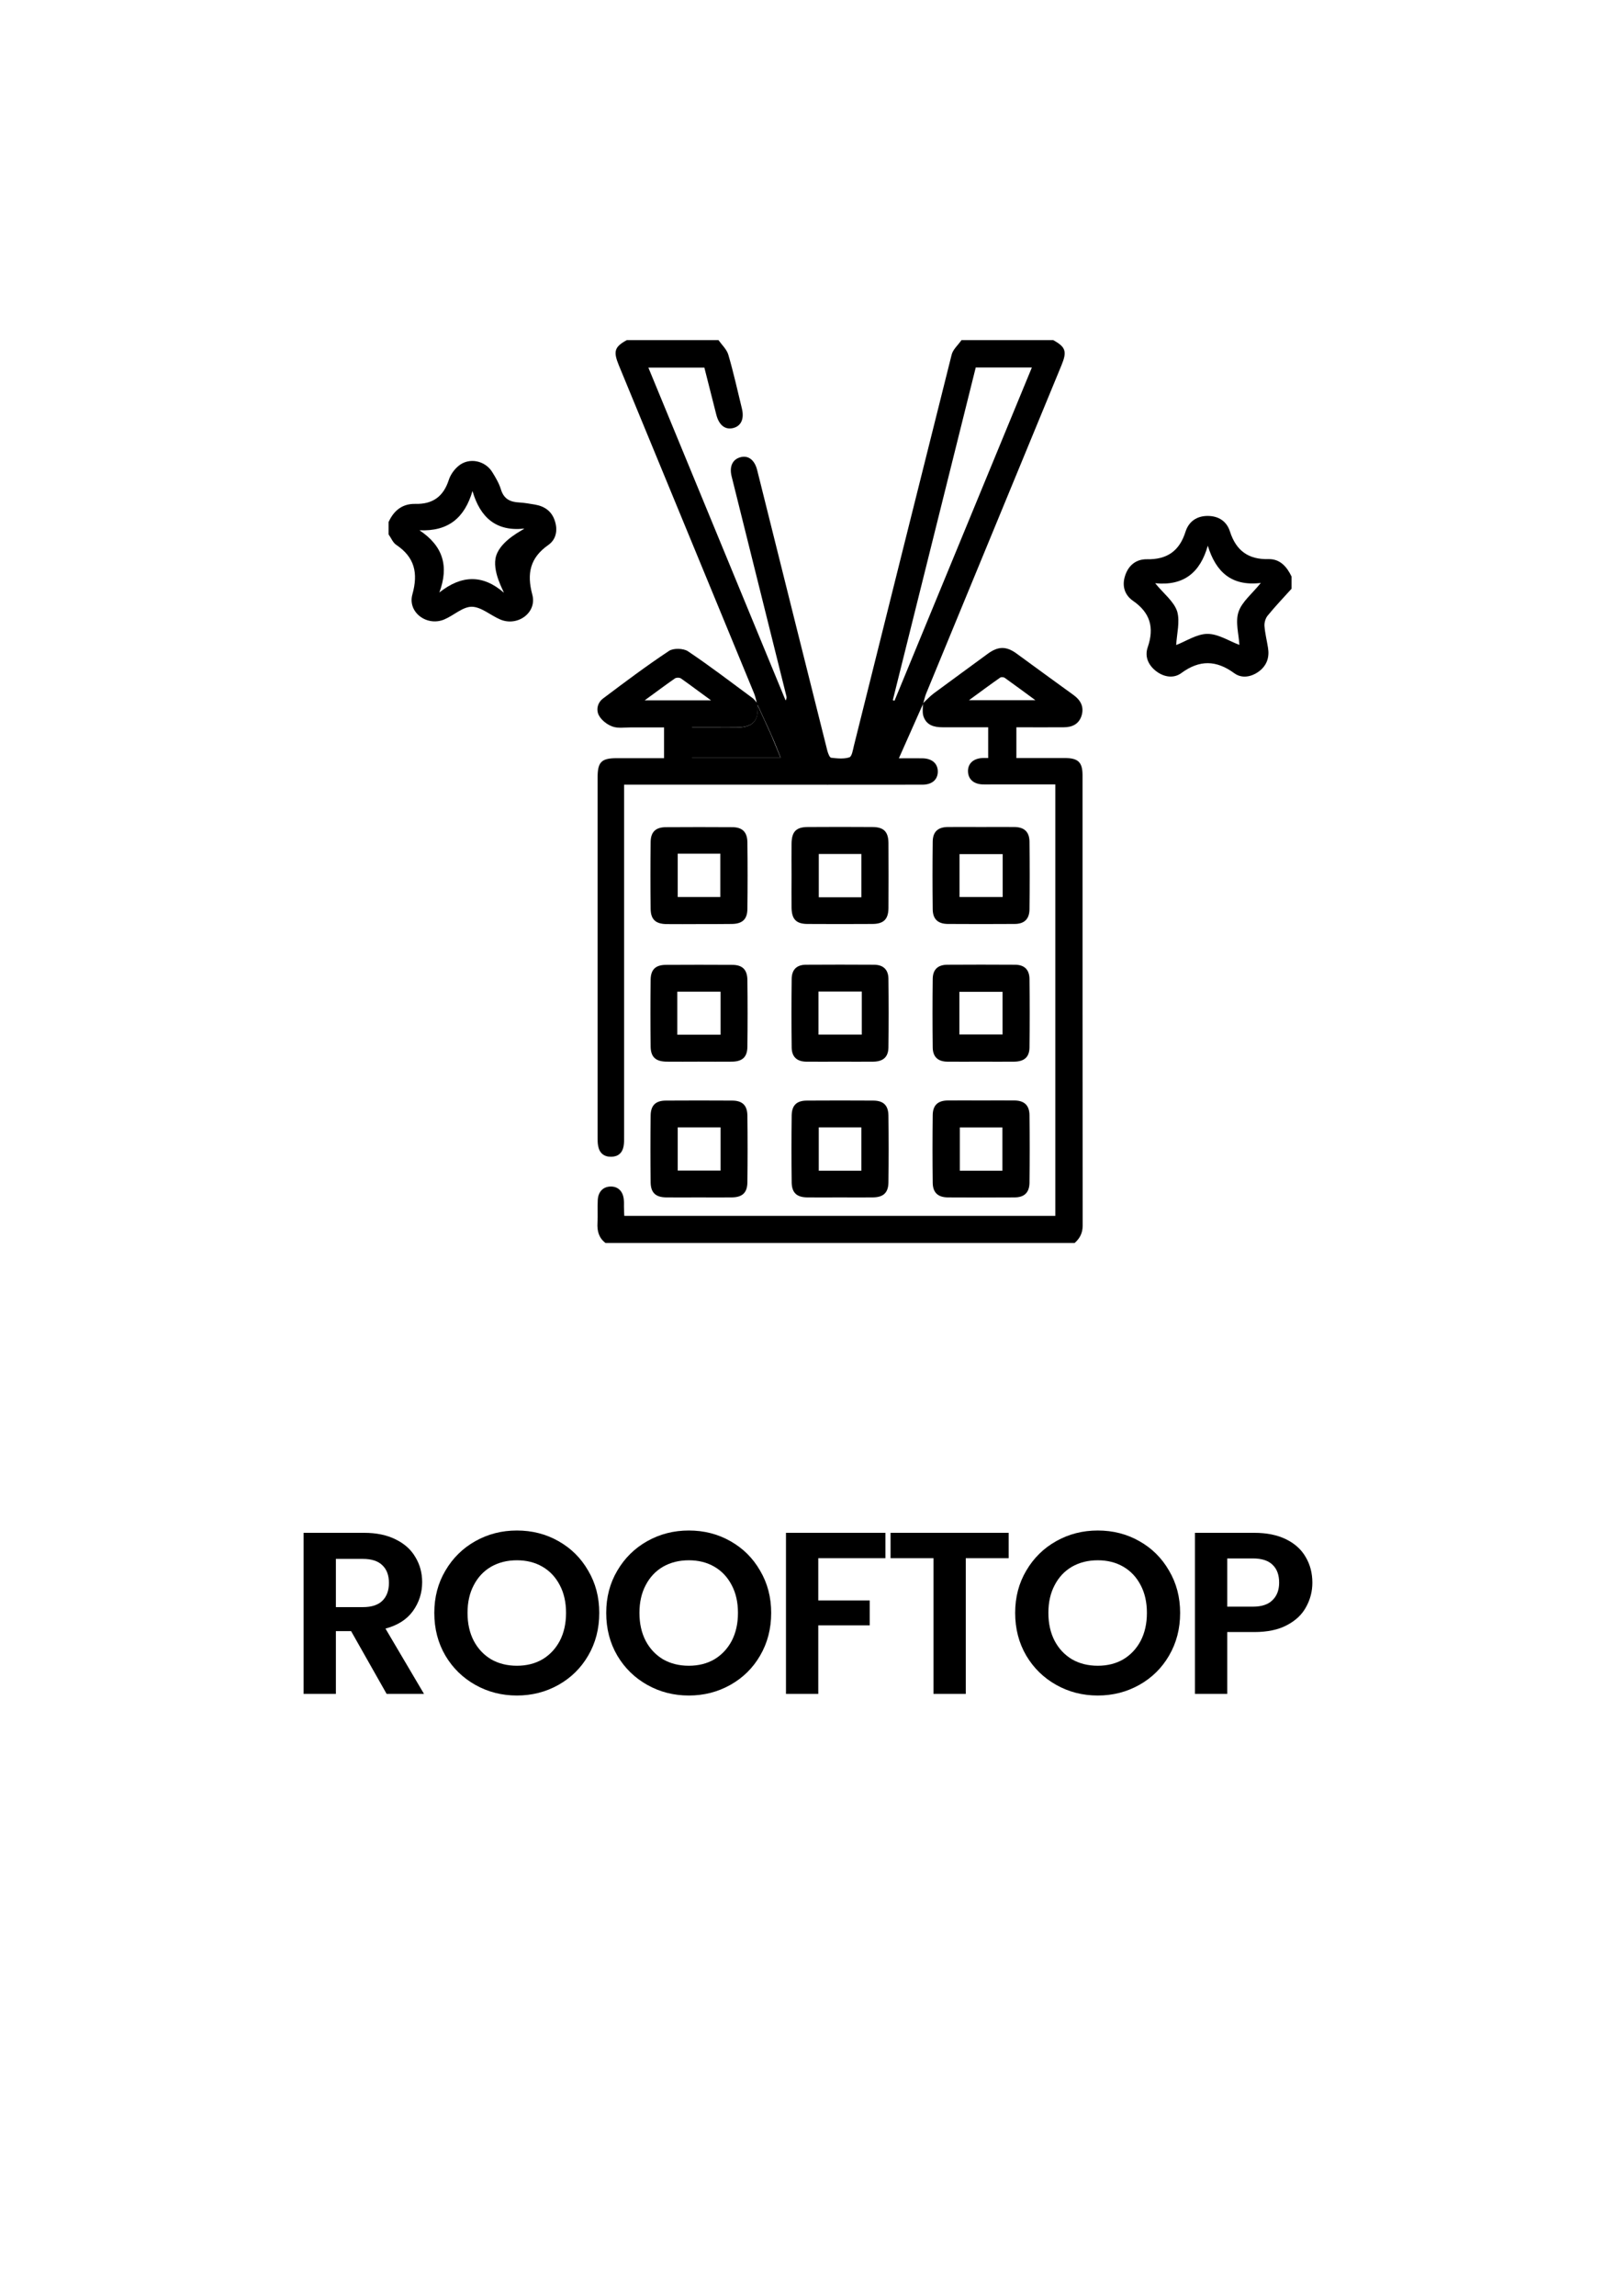
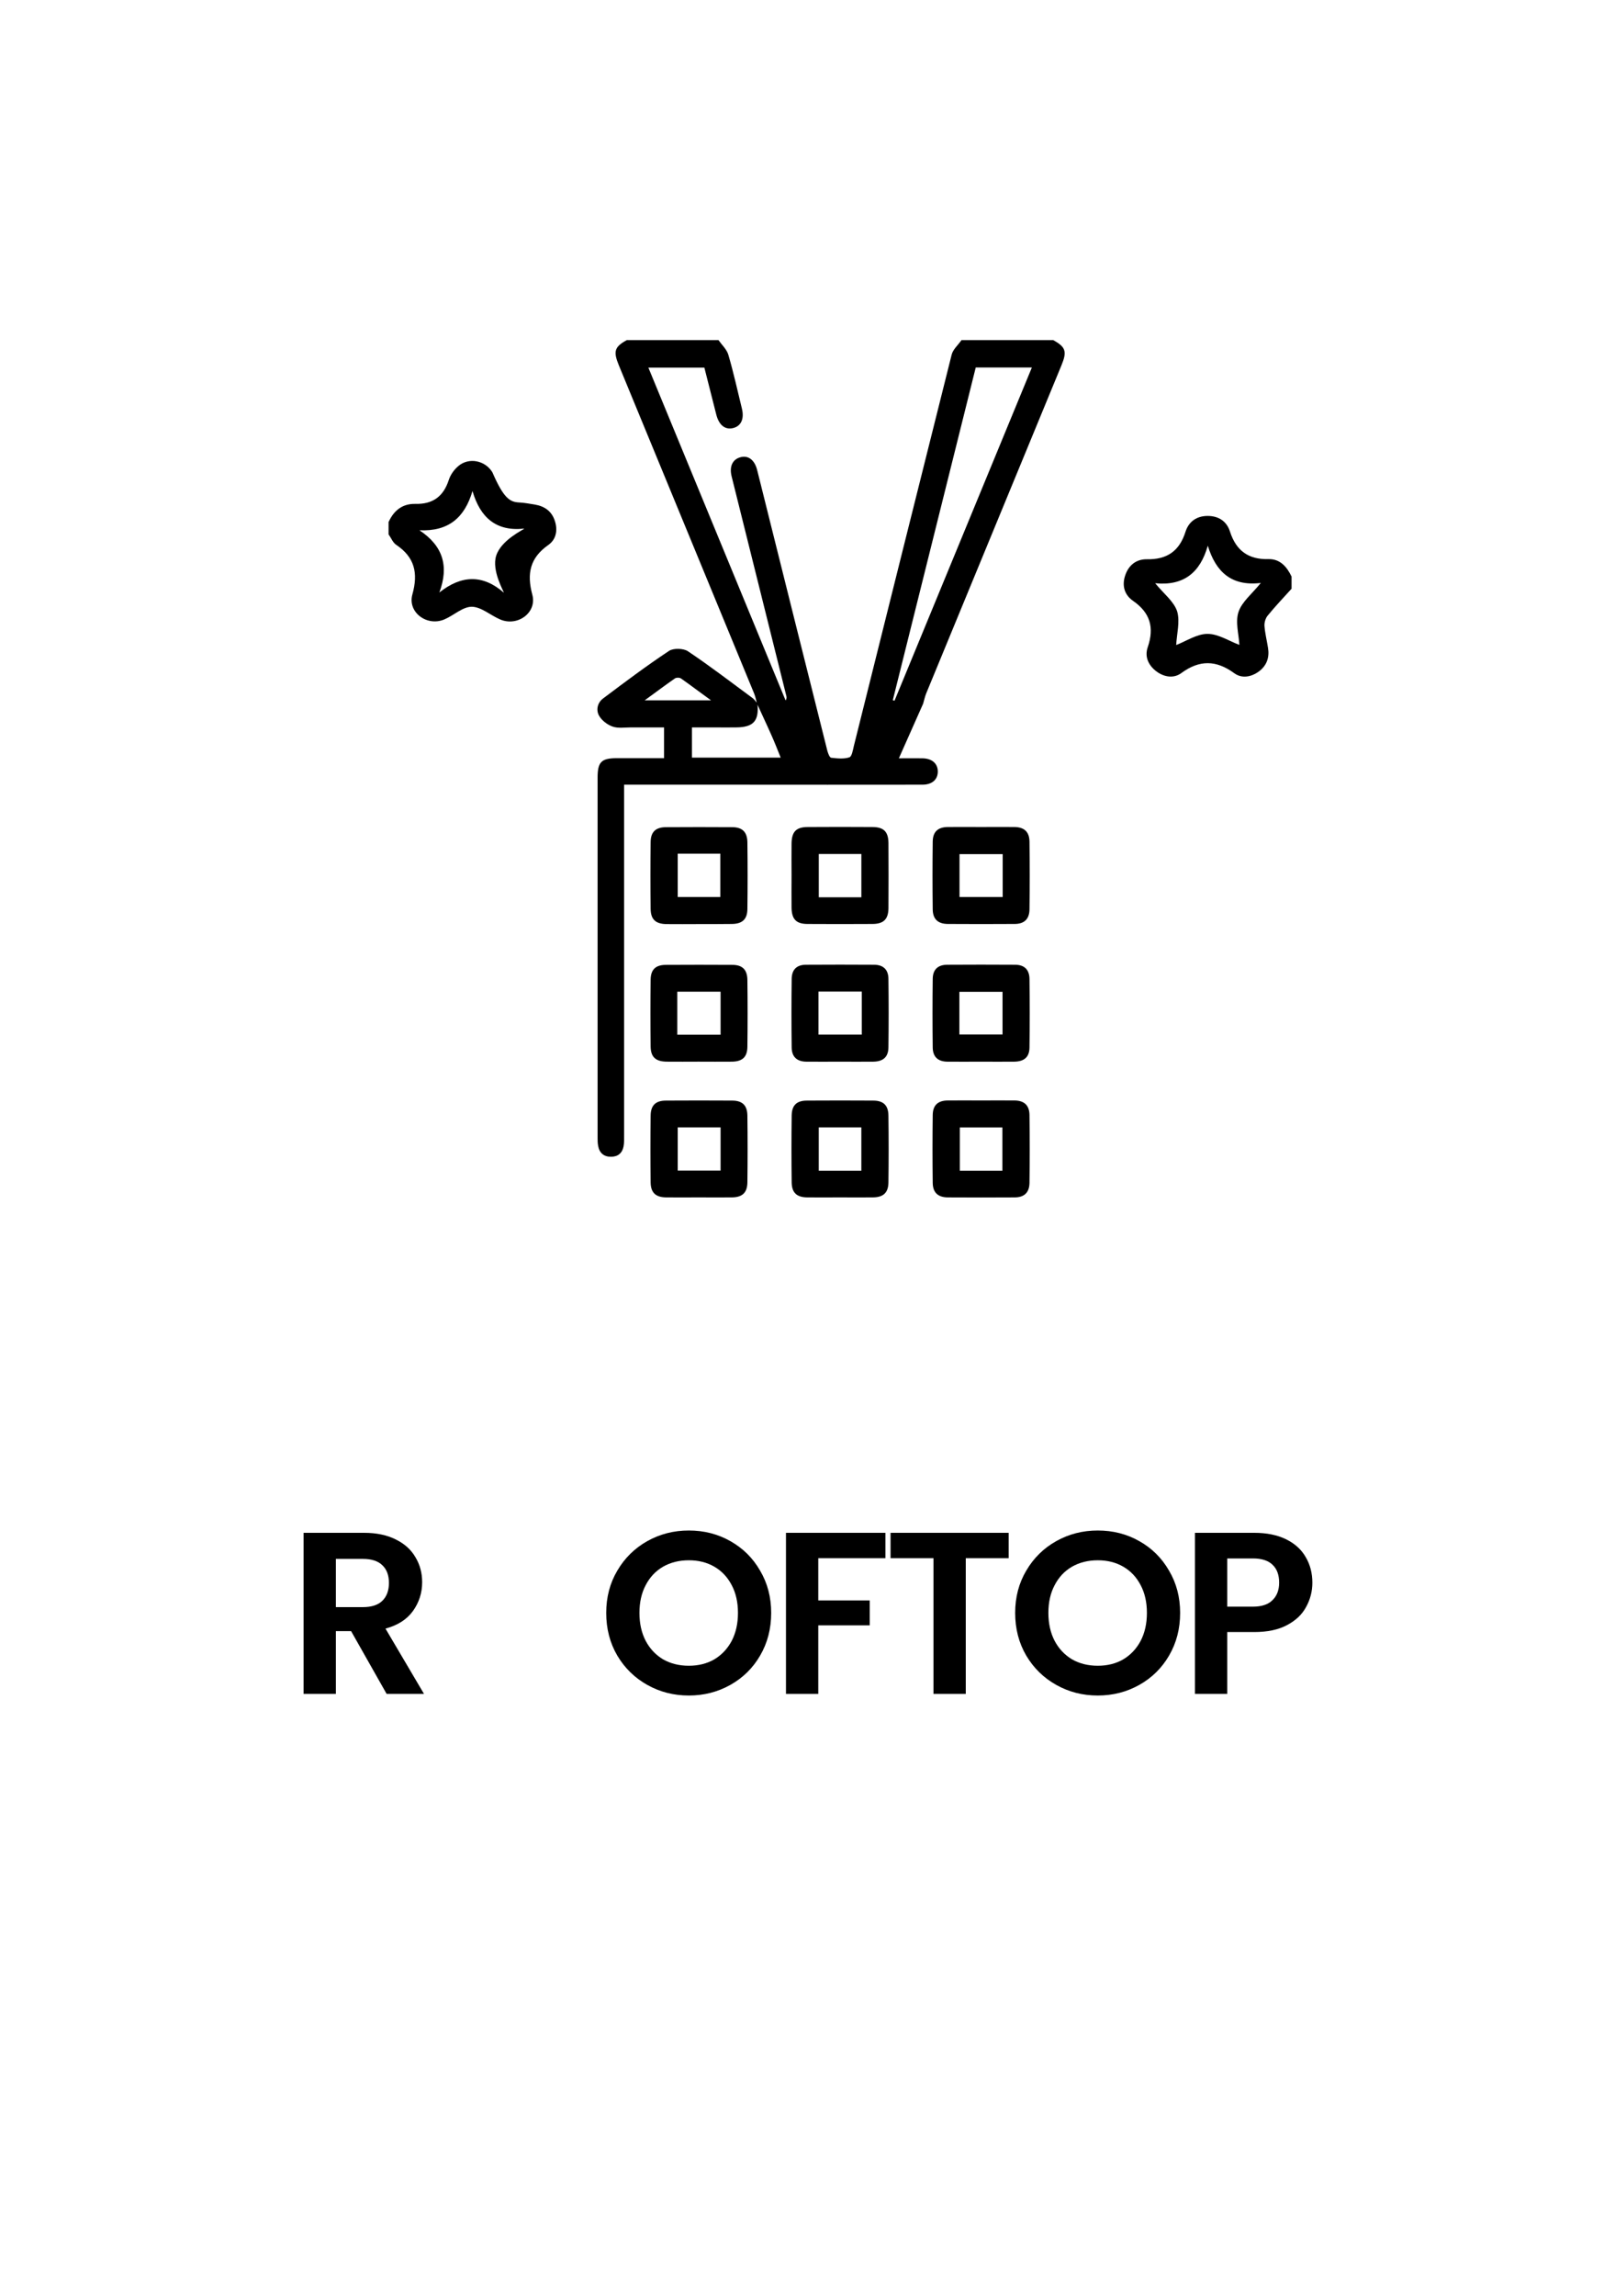
<svg xmlns="http://www.w3.org/2000/svg" width="133" height="189" viewBox="0 0 133 189" fill="none">
  <path d="M108.077 130.294C108.077 131.004 107.906 131.669 107.564 132.289C107.235 132.91 106.709 133.41 105.987 133.79C105.278 134.17 104.379 134.36 103.289 134.36H101.066V139.452H98.406V126.19H103.289C104.315 126.19 105.189 126.368 105.911 126.722C106.633 127.077 107.172 127.565 107.526 128.185C107.894 128.806 108.077 129.509 108.077 130.294ZM103.175 132.27C103.897 132.27 104.436 132.093 104.79 131.738C105.158 131.384 105.341 130.902 105.341 130.294C105.341 129.661 105.164 129.173 104.809 128.831C104.455 128.477 103.91 128.299 103.175 128.299H101.066V132.27H103.175Z" fill="black" />
  <path d="M90.404 139.585C89.162 139.585 88.022 139.294 86.984 138.711C85.945 138.128 85.122 137.324 84.514 136.298C83.906 135.259 83.602 134.088 83.602 132.783C83.602 131.491 83.906 130.332 84.514 129.306C85.122 128.267 85.945 127.457 86.984 126.874C88.022 126.291 89.162 126 90.404 126C91.658 126 92.798 126.291 93.824 126.874C94.862 127.457 95.679 128.267 96.275 129.306C96.883 130.332 97.187 131.491 97.187 132.783C97.187 134.088 96.883 135.259 96.275 136.298C95.679 137.324 94.862 138.128 93.824 138.711C92.785 139.294 91.645 139.585 90.404 139.585ZM90.404 137.134C91.202 137.134 91.905 136.957 92.513 136.602C93.121 136.235 93.596 135.728 93.938 135.082C94.28 134.423 94.451 133.657 94.451 132.783C94.451 131.909 94.28 131.149 93.938 130.503C93.596 129.844 93.121 129.338 92.513 128.983C91.905 128.628 91.202 128.451 90.404 128.451C89.606 128.451 88.896 128.628 88.276 128.983C87.668 129.338 87.193 129.844 86.851 130.503C86.509 131.149 86.338 131.909 86.338 132.783C86.338 133.657 86.509 134.423 86.851 135.082C87.193 135.728 87.668 136.235 88.276 136.602C88.896 136.957 89.606 137.134 90.404 137.134Z" fill="black" />
  <path d="M83.068 126.19V128.28H79.534V139.452H76.874V128.28H73.34V126.19H83.068Z" fill="black" />
  <path d="M72.916 126.19V128.28H67.387V131.757H71.624V133.809H67.387V139.452H64.727V126.19H72.916Z" fill="black" />
  <path d="M56.726 139.585C55.484 139.585 54.344 139.294 53.306 138.711C52.267 138.128 51.444 137.324 50.836 136.298C50.228 135.259 49.924 134.088 49.924 132.783C49.924 131.491 50.228 130.332 50.836 129.306C51.444 128.267 52.267 127.457 53.306 126.874C54.344 126.291 55.484 126 56.726 126C57.98 126 59.12 126.291 60.146 126.874C61.184 127.457 62.002 128.267 62.597 129.306C63.205 130.332 63.509 131.491 63.509 132.783C63.509 134.088 63.205 135.259 62.597 136.298C62.002 137.324 61.184 138.128 60.146 138.711C59.107 139.294 57.967 139.585 56.726 139.585ZM56.726 137.134C57.524 137.134 58.227 136.957 58.835 136.602C59.443 136.235 59.918 135.728 60.26 135.082C60.602 134.423 60.773 133.657 60.773 132.783C60.773 131.909 60.602 131.149 60.26 130.503C59.918 129.844 59.443 129.338 58.835 128.983C58.227 128.628 57.524 128.451 56.726 128.451C55.928 128.451 55.218 128.628 54.598 128.983C53.99 129.338 53.515 129.844 53.173 130.503C52.831 131.149 52.66 131.909 52.66 132.783C52.66 133.657 52.831 134.423 53.173 135.082C53.515 135.728 53.99 136.235 54.598 136.602C55.218 136.957 55.928 137.134 56.726 137.134Z" fill="black" />
-   <path d="M42.568 139.585C41.326 139.585 40.186 139.294 39.148 138.711C38.109 138.128 37.286 137.324 36.678 136.298C36.07 135.259 35.766 134.088 35.766 132.783C35.766 131.491 36.07 130.332 36.678 129.306C37.286 128.267 38.109 127.457 39.148 126.874C40.186 126.291 41.326 126 42.568 126C43.822 126 44.962 126.291 45.988 126.874C47.026 127.457 47.843 128.267 48.439 129.306C49.047 130.332 49.351 131.491 49.351 132.783C49.351 134.088 49.047 135.259 48.439 136.298C47.843 137.324 47.026 138.128 45.988 138.711C44.949 139.294 43.809 139.585 42.568 139.585ZM42.568 137.134C43.366 137.134 44.069 136.957 44.677 136.602C45.285 136.235 45.76 135.728 46.102 135.082C46.444 134.423 46.615 133.657 46.615 132.783C46.615 131.909 46.444 131.149 46.102 130.503C45.76 129.844 45.285 129.338 44.677 128.983C44.069 128.628 43.366 128.451 42.568 128.451C41.77 128.451 41.06 128.628 40.44 128.983C39.832 129.338 39.357 129.844 39.015 130.503C38.673 131.149 38.502 131.909 38.502 132.783C38.502 133.657 38.673 134.423 39.015 135.082C39.357 135.728 39.832 136.235 40.44 136.602C41.06 136.957 41.77 137.134 42.568 137.134Z" fill="black" />
  <path d="M31.84 139.452L28.914 134.284H27.66V139.452H25V126.19H29.978C31.004 126.19 31.878 126.374 32.6 126.741C33.322 127.096 33.86 127.584 34.215 128.204C34.582 128.812 34.766 129.496 34.766 130.256C34.766 131.13 34.513 131.922 34.006 132.631C33.499 133.328 32.746 133.809 31.745 134.075L34.918 139.452H31.84ZM27.66 132.308H29.883C30.605 132.308 31.143 132.131 31.498 131.776C31.853 131.422 32.03 130.934 32.03 130.313C32.03 129.693 31.853 129.211 31.498 128.869C31.143 128.515 30.605 128.337 29.883 128.337H27.66V132.308Z" fill="black" />
  <path d="M53.094 57.654H58.553C57.624 56.981 56.857 56.4 56.079 55.854C55.963 55.773 55.695 55.773 55.579 55.854C54.789 56.4 54.023 56.981 53.094 57.654ZM73.525 57.643C73.572 57.654 73.618 57.666 73.665 57.689C77.428 48.571 81.18 39.465 84.978 30.253H80.355C78.078 39.383 75.802 48.513 73.525 57.643ZM86.755 28.012C87.766 28.569 87.882 28.941 87.417 30.068C83.7 39.081 79.983 48.095 76.266 57.108C76.162 57.376 76.104 57.654 76.022 57.933C75.372 59.397 74.722 60.86 74.025 62.428C74.78 62.428 75.372 62.417 75.964 62.428C76.754 62.44 77.231 62.858 77.231 63.52C77.231 64.182 76.754 64.6 75.964 64.6C70.761 64.612 65.557 64.6 60.353 64.6C57.67 64.6 54.987 64.6 52.292 64.6H51.398V65.564C51.398 74.857 51.398 84.149 51.398 93.442C51.398 93.755 51.409 94.08 51.351 94.382C51.247 94.928 50.887 95.23 50.329 95.23C49.748 95.242 49.365 94.928 49.261 94.347C49.214 94.115 49.214 93.871 49.214 93.627C49.214 83.754 49.214 73.881 49.214 64.008C49.214 62.73 49.528 62.417 50.794 62.417C52.071 62.417 53.349 62.417 54.685 62.417V59.885C53.779 59.885 52.861 59.885 51.955 59.885C51.444 59.885 50.898 59.977 50.445 59.815C50.016 59.664 49.562 59.315 49.342 58.932C49.063 58.456 49.202 57.84 49.679 57.492C51.456 56.156 53.233 54.82 55.091 53.589C55.452 53.345 56.276 53.368 56.648 53.612C58.471 54.832 60.225 56.179 61.991 57.48C62.142 57.596 62.247 57.77 62.374 57.91C62.525 59.339 62.061 59.873 60.632 59.885C60.028 59.896 59.424 59.885 58.82 59.885C58.204 59.885 57.589 59.885 56.985 59.885V62.37H64.291C64.024 61.708 63.791 61.104 63.524 60.512C63.141 59.641 62.734 58.793 62.34 57.921C62.27 57.643 62.212 57.364 62.107 57.097C58.39 48.083 54.673 39.069 50.956 30.056C50.492 28.918 50.608 28.558 51.618 28H59.169C59.447 28.395 59.854 28.767 59.981 29.208C60.411 30.672 60.736 32.158 61.097 33.633C61.306 34.493 61.027 35.097 60.342 35.248C59.703 35.387 59.215 34.992 58.994 34.156C58.657 32.844 58.332 31.531 58.007 30.265H53.396C57.194 39.465 60.946 48.571 64.697 57.666C64.802 57.503 64.779 57.387 64.755 57.283C63.257 51.266 61.747 45.237 60.249 39.209C60.051 38.396 60.33 37.815 60.98 37.641C61.619 37.467 62.142 37.861 62.351 38.686C62.549 39.453 62.734 40.231 62.932 41.009C64.663 47.944 66.393 54.878 68.136 61.813C68.194 62.022 68.322 62.37 68.449 62.382C68.949 62.44 69.495 62.498 69.948 62.347C70.157 62.277 70.238 61.743 70.319 61.406C73.002 50.673 75.674 39.941 78.369 29.208C78.473 28.767 78.903 28.407 79.182 28H86.755V28.012Z" fill="black" />
-   <path d="M85.282 57.655C84.341 56.97 83.551 56.377 82.75 55.808C82.657 55.739 82.448 55.727 82.366 55.785C81.553 56.354 80.752 56.947 79.799 57.644H85.282V57.655ZM76.001 57.911C76.303 57.632 76.57 57.33 76.895 57.086C78.371 55.994 79.858 54.914 81.344 53.822C82.204 53.195 82.866 53.183 83.725 53.81C85.293 54.949 86.85 56.099 88.418 57.225C89.01 57.655 89.289 58.213 89.069 58.921C88.848 59.618 88.29 59.874 87.605 59.874C86.327 59.885 85.05 59.874 83.702 59.874V62.406C85.05 62.406 86.374 62.406 87.698 62.406C88.79 62.406 89.15 62.754 89.15 63.823C89.15 76.182 89.15 88.541 89.161 100.899C89.161 101.503 88.929 101.956 88.499 102.328H49.866C49.309 101.91 49.169 101.341 49.204 100.679C49.239 100.052 49.193 99.424 49.227 98.797C49.262 98.088 49.692 97.682 50.308 97.682C50.923 97.682 51.33 98.1 51.376 98.809C51.4 99.029 51.376 99.25 51.388 99.459C51.388 99.657 51.4 99.842 51.411 100.098H86.908V64.578C85.131 64.578 83.4 64.578 81.658 64.578C81.414 64.578 81.17 64.59 80.938 64.578C80.194 64.555 79.741 64.16 79.718 63.521C79.695 62.882 80.136 62.452 80.88 62.406C81.019 62.394 81.17 62.406 81.379 62.406V59.874C80.113 59.874 78.87 59.874 77.616 59.874C76.907 59.874 76.291 59.699 76.048 58.968C75.943 58.666 76.013 58.271 76.001 57.911Z" fill="black" />
  <path d="M96.863 53.103C97.699 52.778 98.57 52.185 99.442 52.185C100.336 52.185 101.219 52.778 102.067 53.091C102.02 52.208 101.718 51.198 101.997 50.373C102.276 49.537 103.112 48.886 103.832 47.992C101.416 48.282 100.127 47.086 99.465 44.925C98.838 47.144 97.479 48.248 95.132 48.015C95.841 48.886 96.677 49.514 96.944 50.338C97.188 51.175 96.909 52.185 96.863 53.103ZM106.353 48.48C105.691 49.212 105.017 49.92 104.401 50.675C104.216 50.896 104.111 51.256 104.134 51.546C104.181 52.15 104.332 52.743 104.425 53.335C104.552 54.113 104.332 54.775 103.693 55.263C103.054 55.739 102.276 55.879 101.649 55.426C100.162 54.334 98.78 54.311 97.281 55.414C96.666 55.867 95.876 55.751 95.237 55.275C94.575 54.775 94.249 54.067 94.517 53.289C95.074 51.663 94.726 50.443 93.297 49.456C92.612 48.979 92.379 48.224 92.658 47.388C92.937 46.528 93.576 46.029 94.447 46.041C96.108 46.075 97.13 45.367 97.63 43.776C97.897 42.939 98.547 42.475 99.453 42.475C100.359 42.475 101.021 42.916 101.289 43.752C101.788 45.32 102.799 46.075 104.46 46.029C105.412 46.006 105.981 46.656 106.364 47.469V48.48H106.353Z" fill="black" />
-   <path d="M34.544 43.655C36.495 44.956 36.983 46.617 36.182 48.778C38.028 47.314 39.782 47.303 41.49 48.789C41.513 48.72 40.468 46.989 40.863 45.746C41.281 44.434 43.151 43.597 43.174 43.516C40.874 43.771 39.55 42.621 38.911 40.426C38.261 42.621 36.937 43.76 34.544 43.655ZM32.012 42.958C32.441 42.017 33.15 41.46 34.207 41.483C35.636 41.518 36.518 40.879 36.96 39.509C37.099 39.079 37.413 38.637 37.773 38.347C38.632 37.639 39.957 37.906 40.549 38.881C40.828 39.334 41.106 39.799 41.258 40.31C41.502 41.088 42.024 41.332 42.767 41.367C43.197 41.39 43.627 41.472 44.057 41.541C44.858 41.681 45.439 42.087 45.695 42.889C45.95 43.667 45.788 44.422 45.16 44.863C43.65 45.92 43.371 47.21 43.836 48.952C44.243 50.439 42.617 51.612 41.188 50.996C40.398 50.659 39.631 49.962 38.853 49.951C38.098 49.951 37.366 50.671 36.588 50.996C35.159 51.6 33.545 50.404 33.963 48.929C34.451 47.175 34.149 45.874 32.627 44.852C32.349 44.666 32.209 44.282 32 43.992V42.958H32.012Z" fill="black" />
+   <path d="M34.544 43.655C36.495 44.956 36.983 46.617 36.182 48.778C38.028 47.314 39.782 47.303 41.49 48.789C41.513 48.72 40.468 46.989 40.863 45.746C41.281 44.434 43.151 43.597 43.174 43.516C40.874 43.771 39.55 42.621 38.911 40.426C38.261 42.621 36.937 43.76 34.544 43.655ZM32.012 42.958C32.441 42.017 33.15 41.46 34.207 41.483C35.636 41.518 36.518 40.879 36.96 39.509C37.099 39.079 37.413 38.637 37.773 38.347C38.632 37.639 39.957 37.906 40.549 38.881C41.502 41.088 42.024 41.332 42.767 41.367C43.197 41.39 43.627 41.472 44.057 41.541C44.858 41.681 45.439 42.087 45.695 42.889C45.95 43.667 45.788 44.422 45.16 44.863C43.65 45.92 43.371 47.21 43.836 48.952C44.243 50.439 42.617 51.612 41.188 50.996C40.398 50.659 39.631 49.962 38.853 49.951C38.098 49.951 37.366 50.671 36.588 50.996C35.159 51.6 33.545 50.404 33.963 48.929C34.451 47.175 34.149 45.874 32.627 44.852C32.349 44.666 32.209 44.282 32 43.992V42.958H32.012Z" fill="black" />
  <path d="M79.019 73.847H82.574V70.315H79.019V73.847ZM80.796 68.085C81.714 68.085 82.632 68.074 83.549 68.085C84.351 68.097 84.769 68.48 84.781 69.282C84.804 71.14 84.804 73.01 84.781 74.869C84.769 75.67 84.351 76.065 83.549 76.065C81.714 76.077 79.879 76.077 78.044 76.065C77.242 76.053 76.824 75.67 76.812 74.869C76.789 73.01 76.789 71.14 76.812 69.282C76.824 68.48 77.231 68.097 78.044 68.085C78.961 68.074 79.879 68.085 80.796 68.085Z" fill="black" />
  <path d="M55.812 73.847H59.32V70.281H55.812V73.847ZM57.52 76.077C56.648 76.077 55.777 76.089 54.906 76.077C54 76.066 53.593 75.706 53.582 74.823C53.559 72.988 53.559 71.152 53.582 69.317C53.593 68.481 54 68.098 54.86 68.098C56.672 68.086 58.484 68.086 60.296 68.098C61.132 68.098 61.538 68.493 61.55 69.34C61.573 71.176 61.573 73.011 61.55 74.846C61.538 75.683 61.132 76.054 60.272 76.066C59.355 76.077 58.437 76.077 57.52 76.077Z" fill="black" />
  <path d="M70.936 70.304H67.429V73.87H70.936V70.304ZM65.187 72.07C65.187 71.199 65.175 70.328 65.187 69.457C65.198 68.458 65.57 68.086 66.534 68.086C68.3 68.074 70.065 68.074 71.831 68.086C72.772 68.086 73.155 68.458 73.167 69.398C73.178 71.187 73.178 72.976 73.167 74.765C73.155 75.694 72.76 76.066 71.819 76.066C70.054 76.077 68.288 76.077 66.523 76.066C65.582 76.066 65.21 75.694 65.187 74.753C65.175 73.859 65.187 72.964 65.187 72.07Z" fill="black" />
  <path d="M59.343 81.64H55.777V85.183H59.343V81.64ZM57.52 87.402C56.648 87.402 55.777 87.413 54.906 87.402C54 87.39 53.593 87.03 53.582 86.159C53.559 84.324 53.559 82.488 53.582 80.653C53.593 79.805 54 79.433 54.86 79.433C56.672 79.422 58.484 79.422 60.296 79.433C61.144 79.433 61.538 79.828 61.55 80.676C61.573 82.512 61.573 84.347 61.55 86.182C61.538 87.03 61.132 87.39 60.272 87.402C59.355 87.413 58.437 87.402 57.52 87.402Z" fill="black" />
  <path d="M67.404 85.172H70.97V81.63H67.404V85.172ZM69.146 87.403C68.229 87.403 67.311 87.414 66.394 87.403C65.627 87.391 65.209 87.008 65.197 86.241C65.174 84.359 65.174 82.466 65.197 80.584C65.209 79.818 65.615 79.423 66.382 79.423C68.24 79.411 70.099 79.411 71.969 79.423C72.736 79.423 73.154 79.818 73.165 80.573C73.189 82.454 73.189 84.348 73.165 86.229C73.154 87.019 72.736 87.391 71.911 87.403C70.982 87.414 70.064 87.403 69.146 87.403Z" fill="black" />
  <path d="M79.008 85.161H82.562V81.653H79.008V85.161ZM80.762 87.403C79.844 87.403 78.926 87.414 78.009 87.403C77.242 87.391 76.824 87.008 76.812 86.241C76.789 84.359 76.789 82.466 76.812 80.584C76.824 79.818 77.231 79.434 77.997 79.423C79.856 79.411 81.714 79.411 83.584 79.423C84.351 79.423 84.769 79.818 84.781 80.584C84.804 82.466 84.804 84.359 84.781 86.241C84.769 87.031 84.351 87.391 83.514 87.403C82.597 87.414 81.679 87.403 80.762 87.403Z" fill="black" />
  <path d="M59.343 92.814H55.812V96.369H59.343V92.814ZM57.531 98.576C56.637 98.576 55.742 98.587 54.848 98.576C54 98.564 53.593 98.192 53.582 97.344C53.559 95.509 53.559 93.674 53.582 91.839C53.593 90.991 54 90.607 54.848 90.607C56.66 90.596 58.472 90.596 60.284 90.607C61.132 90.607 61.538 90.991 61.55 91.839C61.573 93.674 61.573 95.509 61.55 97.344C61.538 98.192 61.132 98.564 60.284 98.576C59.366 98.587 58.449 98.576 57.531 98.576Z" fill="black" />
  <path d="M70.935 92.814H67.427V96.38H70.935V92.814ZM69.146 98.576C68.252 98.576 67.358 98.587 66.463 98.576C65.615 98.564 65.209 98.192 65.197 97.344C65.174 95.509 65.174 93.674 65.197 91.839C65.209 90.991 65.604 90.607 66.463 90.607C68.275 90.596 70.087 90.596 71.899 90.607C72.747 90.607 73.154 90.991 73.165 91.839C73.189 93.674 73.189 95.509 73.165 97.344C73.154 98.192 72.747 98.564 71.899 98.576C70.982 98.587 70.064 98.576 69.146 98.576Z" fill="black" />
  <path d="M82.55 92.816H79.043V96.382H82.55V92.816ZM80.796 90.597C81.714 90.597 82.632 90.585 83.549 90.597C84.351 90.609 84.769 90.992 84.781 91.793C84.804 93.652 84.804 95.51 84.781 97.38C84.769 98.182 84.351 98.577 83.549 98.577C81.714 98.588 79.879 98.588 78.044 98.577C77.242 98.565 76.824 98.182 76.812 97.38C76.789 95.522 76.789 93.663 76.812 91.793C76.824 90.992 77.231 90.609 78.044 90.597C78.961 90.585 79.879 90.597 80.796 90.597Z" fill="black" />
-   <path d="M62.329 57.931C62.724 58.791 63.131 59.651 63.514 60.522C63.77 61.114 64.002 61.718 64.281 62.38H56.975V59.895C57.579 59.895 58.194 59.895 58.81 59.895C59.414 59.895 60.018 59.895 60.622 59.895C62.051 59.883 62.515 59.349 62.364 57.92L62.329 57.931Z" fill="black" />
</svg>